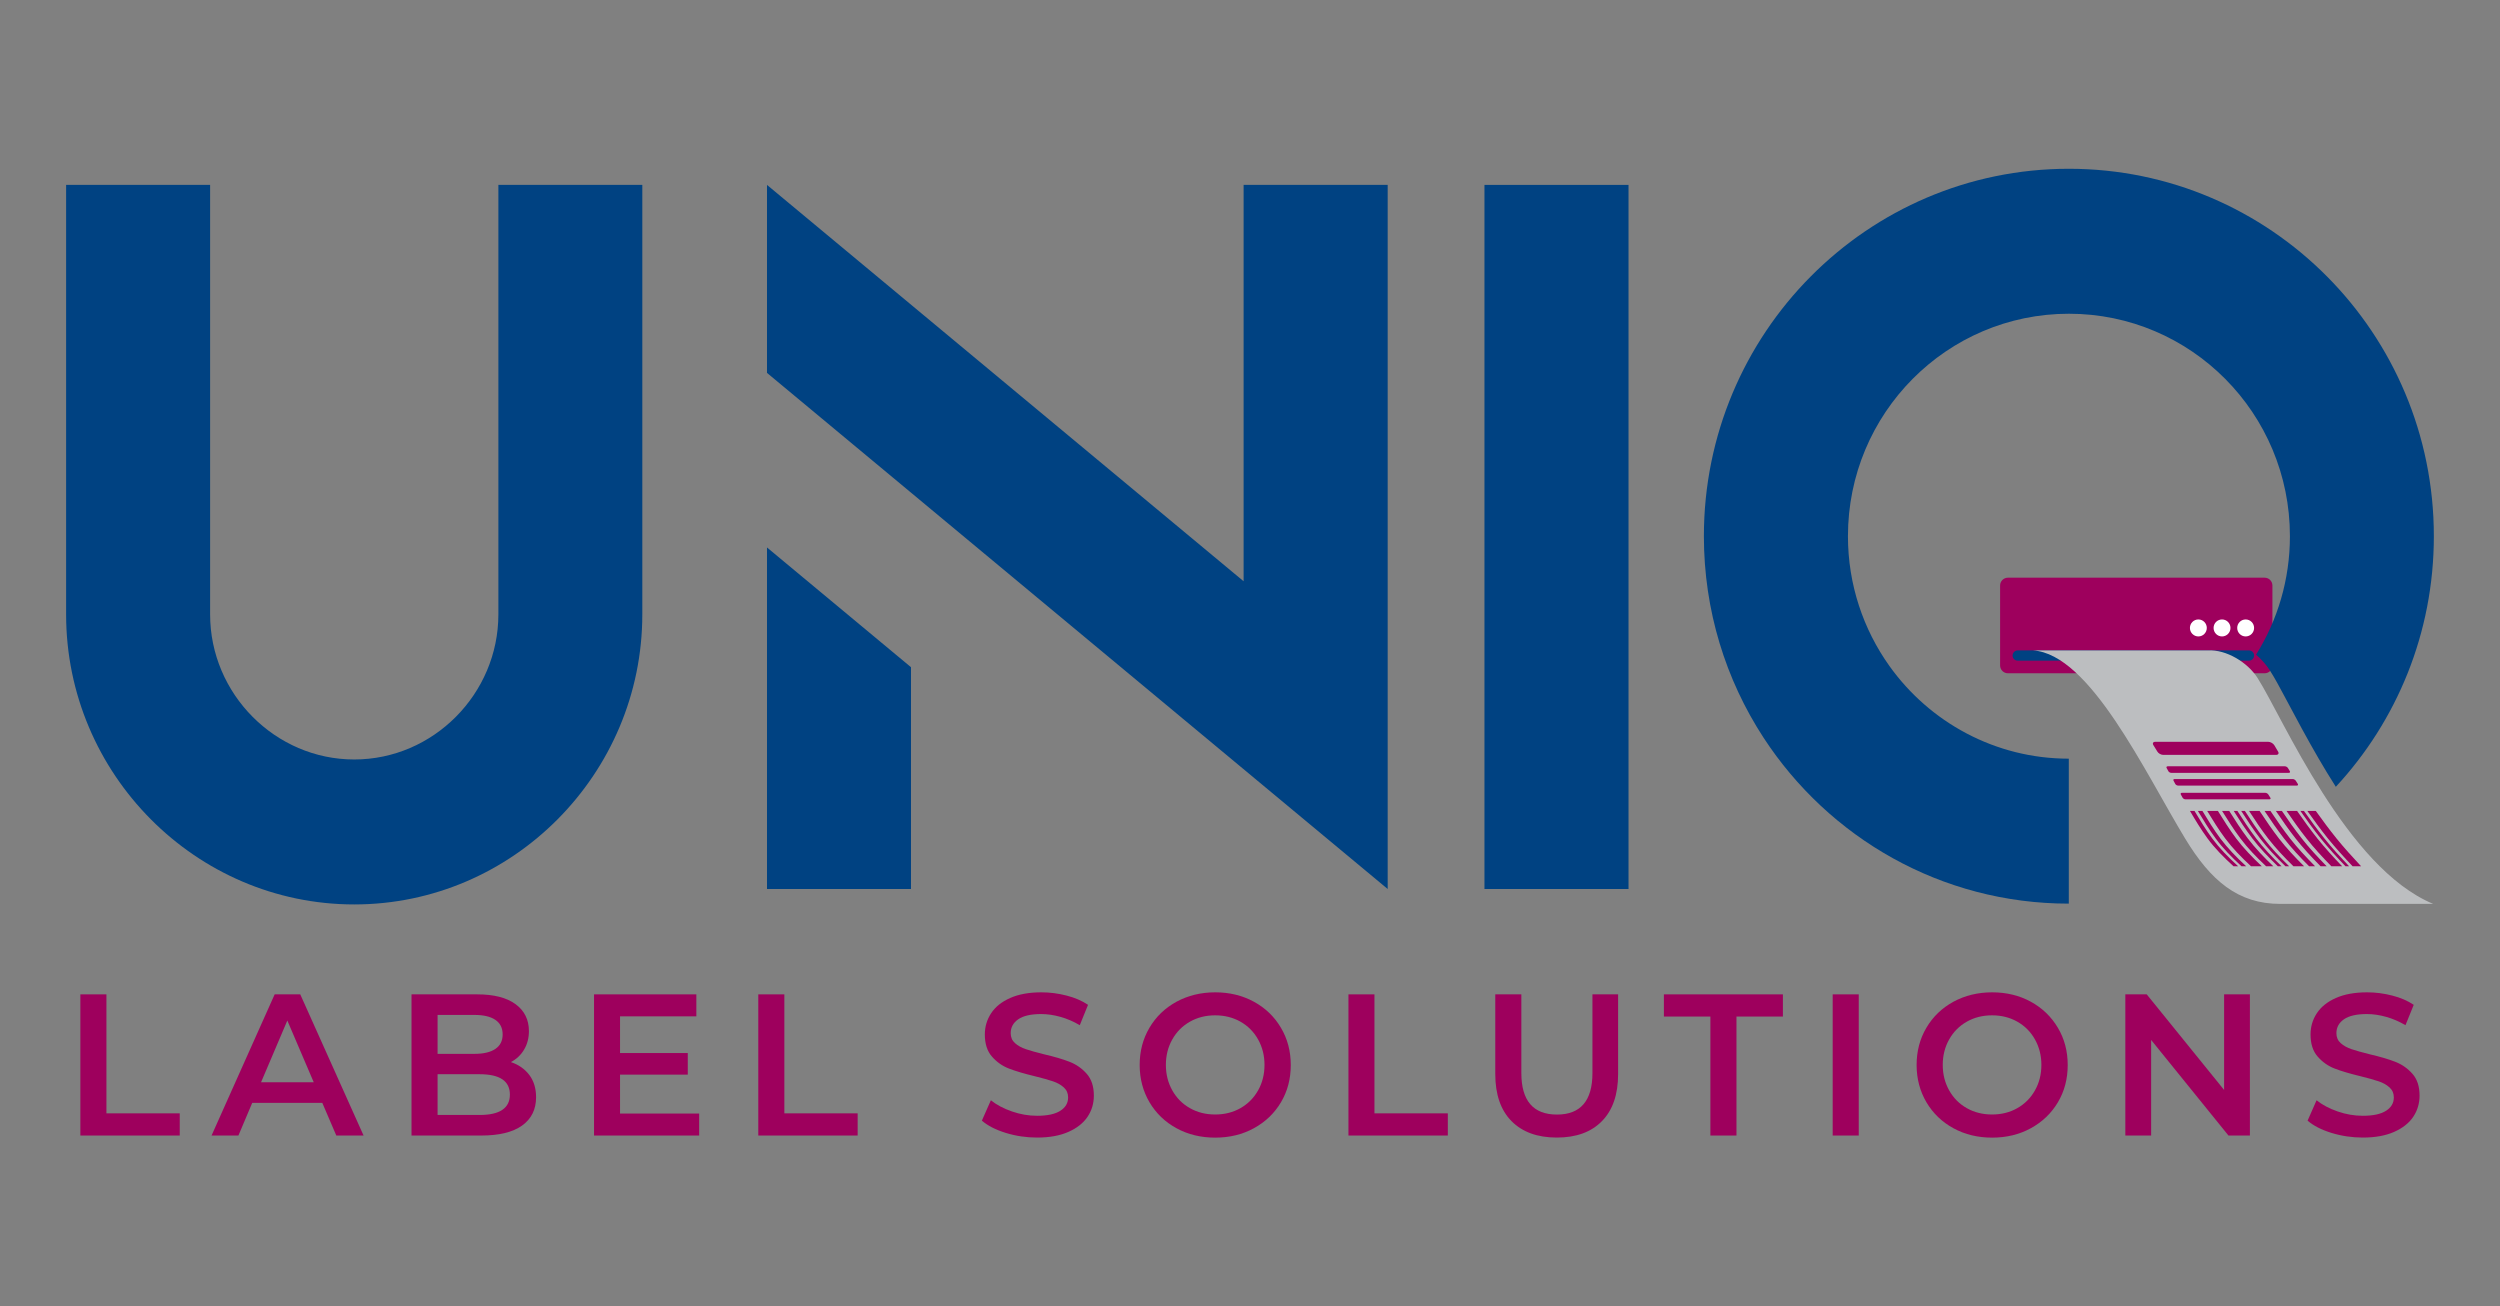
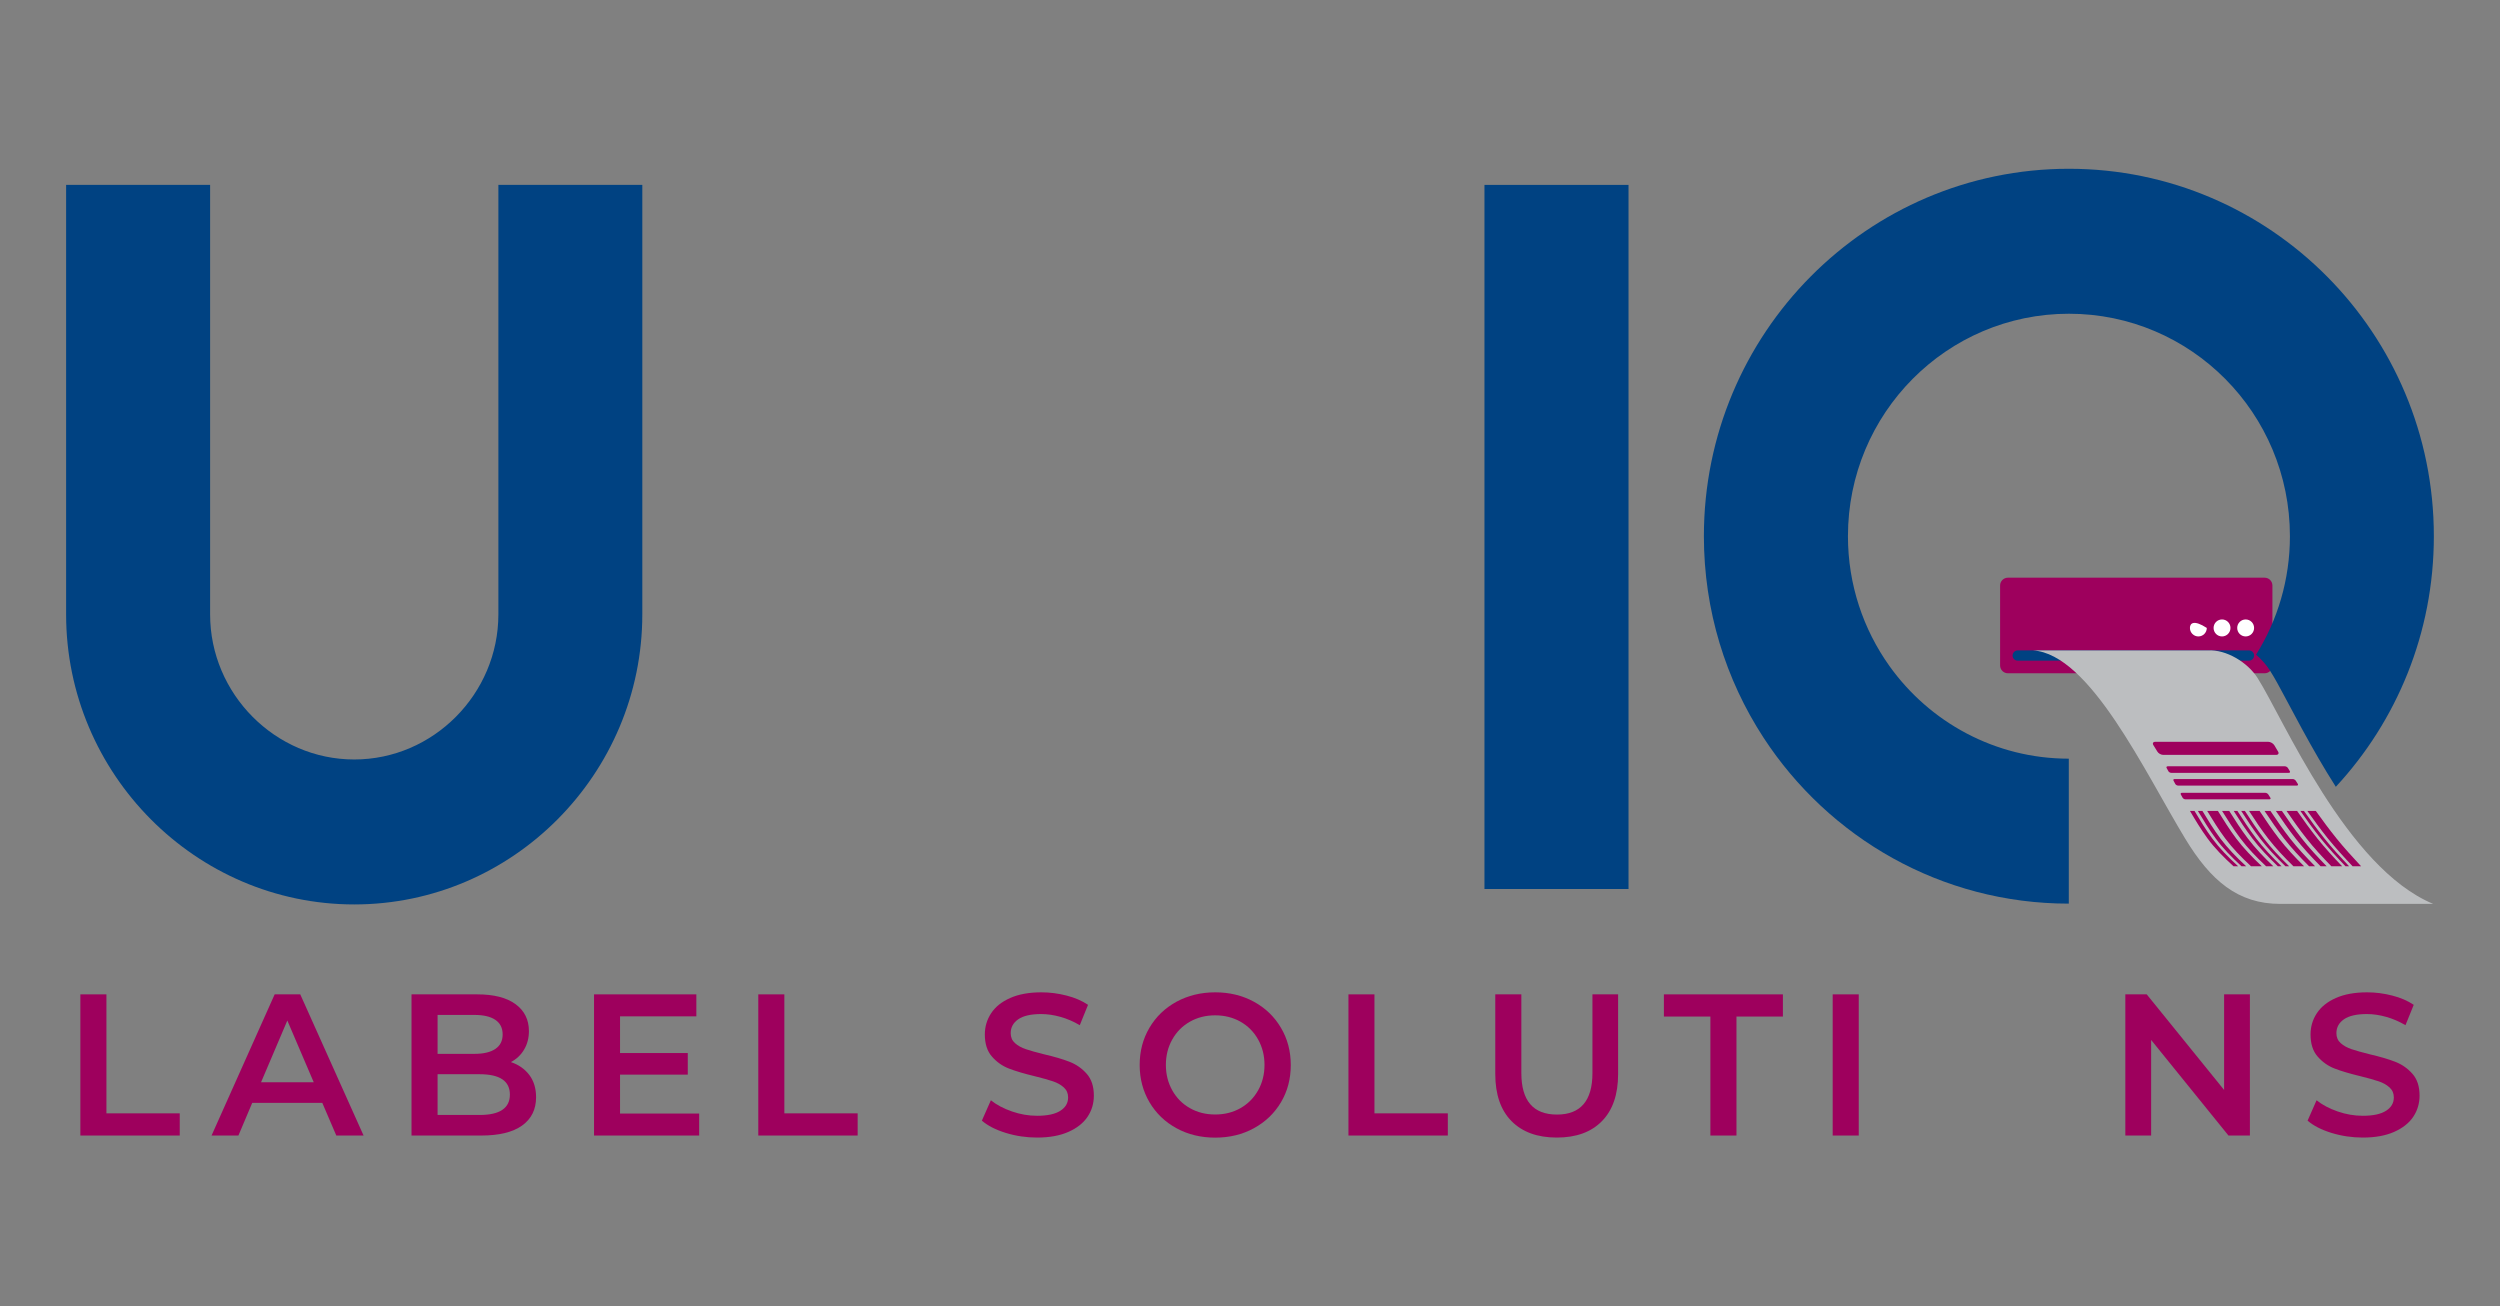
<svg xmlns="http://www.w3.org/2000/svg" width="222" height="116" viewBox="0 0 222 116" fill="none">
  <rect x="0" y="0" width="222" height="116" fill="#808080" stroke="none" />
  <path d="M9.451 88.299H7.137V100.836H15.961V98.866H9.451V88.299Z" fill="#9E005D" />
  <path d="M24.39 88.299L18.785 100.836H21.171L22.397 97.937H28.621L29.864 100.836H32.286L26.663 88.299H24.39ZM23.182 96.104L25.515 90.623L27.859 96.104H23.182Z" fill="#9E005D" />
  <path d="M45.367 94.313C45.867 94.05 46.26 93.678 46.539 93.205C46.825 92.726 46.968 92.181 46.968 91.558C46.968 90.545 46.569 89.749 45.778 89.168C44.986 88.587 43.85 88.299 42.38 88.299H36.543V100.836H42.731C44.32 100.836 45.528 100.543 46.361 99.95C47.188 99.357 47.604 98.518 47.604 97.434C47.604 96.649 47.402 95.984 47.003 95.457C46.599 94.924 46.051 94.541 45.367 94.313ZM38.858 90.126H42.13C42.933 90.126 43.558 90.27 43.987 90.563C44.421 90.857 44.635 91.288 44.635 91.863C44.635 92.426 44.421 92.852 43.987 93.145C43.552 93.439 42.933 93.582 42.13 93.582H38.858V90.126ZM42.594 99.009H38.858V95.391H42.594C44.385 95.391 45.278 95.996 45.278 97.2C45.278 98.404 44.379 99.009 42.594 99.009Z" fill="#9E005D" />
  <path d="M55.059 95.427H61.074V93.51H55.059V90.252H61.836V88.299H52.75V100.836H62.086V98.883H55.059V95.427Z" fill="#9E005D" />
  <path d="M69.651 88.299H67.336V100.836H76.16V98.866H69.651V88.299Z" fill="#9E005D" />
  <path d="M94.98 94.289C94.385 94.056 93.629 93.834 92.701 93.618C92.029 93.451 91.493 93.301 91.101 93.169C90.708 93.037 90.387 92.858 90.131 92.63C89.875 92.402 89.75 92.109 89.75 91.749C89.75 91.234 89.97 90.827 90.416 90.516C90.863 90.204 91.541 90.048 92.451 90.048C93.011 90.048 93.582 90.132 94.177 90.3C94.772 90.468 95.337 90.713 95.885 91.037L96.617 89.228C96.081 88.868 95.444 88.593 94.712 88.407C93.975 88.215 93.231 88.119 92.469 88.119C91.38 88.119 90.458 88.287 89.702 88.623C88.947 88.958 88.387 89.407 88.013 89.976C87.638 90.545 87.453 91.174 87.453 91.863C87.453 92.684 87.662 93.343 88.084 93.822C88.506 94.307 89.006 94.661 89.595 94.888C90.184 95.116 90.952 95.343 91.898 95.571C92.576 95.739 93.106 95.888 93.499 96.02C93.891 96.152 94.213 96.332 94.469 96.565C94.724 96.799 94.849 97.093 94.849 97.452C94.849 97.943 94.623 98.338 94.165 98.632C93.707 98.931 93.017 99.081 92.094 99.081C91.345 99.081 90.601 98.955 89.863 98.698C89.119 98.44 88.495 98.111 87.989 97.704L87.191 99.513C87.715 99.968 88.423 100.327 89.316 100.603C90.208 100.878 91.136 101.016 92.1 101.016C93.189 101.016 94.117 100.848 94.873 100.513C95.635 100.177 96.2 99.728 96.575 99.171C96.95 98.608 97.134 97.985 97.134 97.29C97.134 96.481 96.926 95.835 96.503 95.355C96.081 94.876 95.575 94.523 94.98 94.289Z" fill="#9E005D" />
  <path d="M214.226 95.355C213.804 94.876 213.298 94.523 212.703 94.289C212.108 94.056 211.352 93.834 210.424 93.618C209.752 93.451 209.216 93.301 208.823 93.169C208.431 93.037 208.109 92.858 207.853 92.63C207.598 92.402 207.473 92.109 207.473 91.749C207.473 91.234 207.693 90.827 208.139 90.516C208.585 90.204 209.264 90.048 210.174 90.048C210.733 90.048 211.305 90.132 211.9 90.3C212.495 90.468 213.06 90.713 213.607 91.037L214.339 89.228C213.804 88.868 213.167 88.593 212.435 88.407C211.697 88.215 210.954 88.119 210.192 88.119C209.103 88.119 208.181 88.287 207.425 88.623C206.669 88.958 206.11 89.407 205.735 89.976C205.36 90.545 205.176 91.174 205.176 91.863C205.176 92.684 205.384 93.343 205.807 93.822C206.229 94.307 206.729 94.661 207.318 94.888C207.907 95.116 208.675 95.343 209.621 95.571C210.299 95.739 210.829 95.888 211.221 96.02C211.614 96.152 211.935 96.332 212.191 96.565C212.447 96.799 212.572 97.093 212.572 97.452C212.572 97.943 212.346 98.338 211.888 98.632C211.429 98.931 210.739 99.081 209.817 99.081C209.067 99.081 208.324 98.955 207.586 98.698C206.842 98.44 206.217 98.111 205.711 97.704L204.914 99.513C205.438 99.968 206.146 100.327 207.038 100.603C207.931 100.878 208.859 101.016 209.823 101.016C210.912 101.016 211.84 100.848 212.596 100.513C213.357 100.177 213.923 99.728 214.297 99.171C214.672 98.608 214.857 97.985 214.857 97.29C214.857 96.475 214.649 95.835 214.226 95.355Z" fill="#9E005D" />
  <path d="M111.342 88.952C110.325 88.395 109.176 88.119 107.909 88.119C106.642 88.119 105.493 88.401 104.476 88.952C103.458 89.509 102.655 90.276 102.072 91.264C101.489 92.253 101.203 93.349 101.203 94.571C101.203 95.787 101.495 96.889 102.072 97.877C102.655 98.86 103.452 99.632 104.476 100.189C105.493 100.746 106.642 101.022 107.909 101.022C109.176 101.022 110.325 100.746 111.342 100.189C112.36 99.632 113.163 98.866 113.746 97.889C114.329 96.913 114.621 95.805 114.621 94.577C114.621 93.349 114.329 92.241 113.746 91.264C113.163 90.276 112.366 89.509 111.342 88.952ZM111.717 96.829C111.336 97.506 110.813 98.027 110.152 98.404C109.486 98.782 108.742 98.967 107.909 98.967C107.076 98.967 106.332 98.782 105.666 98.404C104.999 98.027 104.482 97.506 104.101 96.829C103.72 96.152 103.53 95.397 103.53 94.565C103.53 93.732 103.72 92.971 104.101 92.3C104.482 91.624 104.999 91.103 105.666 90.725C106.332 90.348 107.076 90.162 107.909 90.162C108.736 90.162 109.486 90.348 110.152 90.725C110.819 91.103 111.336 91.624 111.717 92.3C112.098 92.977 112.288 93.732 112.288 94.565C112.288 95.397 112.098 96.158 111.717 96.829Z" fill="#9E005D" />
  <path d="M122.051 88.299H119.742V100.836H128.566V98.866H122.051V88.299Z" fill="#9E005D" />
  <path d="M141.409 95.284C141.409 97.745 140.356 98.973 138.261 98.973C136.149 98.973 135.096 97.745 135.096 95.284V88.299H132.781V95.373C132.781 97.188 133.263 98.584 134.221 99.554C135.179 100.525 136.524 101.016 138.244 101.016C139.963 101.016 141.302 100.531 142.254 99.554C143.212 98.578 143.688 97.188 143.688 95.373V88.299H141.409V95.284Z" fill="#9E005D" />
  <path d="M147.754 90.27H151.883V100.836H154.198V90.27H158.321V88.299H147.754V90.27Z" fill="#9E005D" />
  <path d="M165.057 88.299H162.742V100.836H165.057V88.299Z" fill="#9E005D" />
-   <path d="M180.334 88.952C179.317 88.395 178.169 88.119 176.901 88.119C175.634 88.119 174.485 88.401 173.468 88.952C172.45 89.509 171.647 90.276 171.064 91.264C170.481 92.253 170.195 93.349 170.195 94.571C170.195 95.787 170.487 96.889 171.064 97.877C171.647 98.86 172.444 99.632 173.468 100.189C174.485 100.746 175.634 101.022 176.901 101.022C178.169 101.022 179.317 100.746 180.334 100.189C181.352 99.632 182.155 98.866 182.738 97.889C183.321 96.913 183.613 95.805 183.613 94.577C183.613 93.349 183.321 92.241 182.738 91.264C182.149 90.276 181.352 89.509 180.334 88.952ZM180.703 96.829C180.323 97.506 179.799 98.027 179.138 98.404C178.472 98.782 177.728 98.967 176.895 98.967C176.068 98.967 175.318 98.782 174.652 98.404C173.986 98.027 173.468 97.506 173.087 96.829C172.706 96.152 172.516 95.397 172.516 94.565C172.516 93.732 172.706 92.971 173.087 92.3C173.468 91.624 173.986 91.103 174.652 90.725C175.318 90.348 176.062 90.162 176.895 90.162C177.728 90.162 178.472 90.348 179.138 90.725C179.805 91.103 180.323 91.624 180.703 92.3C181.084 92.977 181.275 93.732 181.275 94.565C181.275 95.397 181.084 96.158 180.703 96.829Z" fill="#9E005D" />
  <path d="M197.501 96.787L190.629 88.299H188.73V100.836H191.021V92.348L197.888 100.836H199.792V88.299H197.501V96.787Z" fill="#9E005D" />
  <path d="M44.25 16.419H57.037V54.557C57.037 68.724 45.523 80.314 31.457 80.314C17.385 80.314 5.871 68.724 5.871 54.557V16.419H18.658V54.557C18.658 61.62 24.442 67.442 31.457 67.442C38.472 67.442 44.256 61.62 44.256 54.557V16.419H44.25Z" fill="#004282" />
-   <path d="M123.226 16.419V62.248V78.943L68.109 33.113V16.419L110.433 51.616V16.419H123.226Z" fill="#004282" />
-   <path d="M68.109 48.615V78.943H80.896V59.248L68.109 48.615Z" fill="#004282" />
  <path d="M144.613 16.419H131.82V78.943H144.613V16.419Z" fill="#004282" />
  <path fill-rule="evenodd" clip-rule="evenodd" d="M178.3 51.299H201.101C201.481 51.299 201.791 51.61 201.791 51.994V59.092C201.791 59.475 201.481 59.787 201.101 59.787H178.3C177.919 59.787 177.609 59.475 177.609 59.092V51.994C177.609 51.61 177.919 51.299 178.3 51.299Z" fill="#9E005D" />
  <path fill-rule="evenodd" clip-rule="evenodd" d="M179.167 57.756H199.713C199.963 57.756 200.165 57.96 200.165 58.211C200.165 58.463 199.963 58.666 199.713 58.666H179.167C178.917 58.666 178.715 58.463 178.715 58.211C178.721 57.96 178.923 57.756 179.167 57.756Z" fill="#004282" />
-   <path d="M195.215 56.516C195.629 56.516 195.964 56.178 195.964 55.761C195.964 55.344 195.629 55.007 195.215 55.007C194.801 55.007 194.465 55.344 194.465 55.761C194.465 56.178 194.801 56.516 195.215 56.516Z" fill="white" />
+   <path d="M195.215 56.516C195.629 56.516 195.964 56.178 195.964 55.761C194.801 55.007 194.465 55.344 194.465 55.761C194.465 56.178 194.801 56.516 195.215 56.516Z" fill="white" />
  <path d="M197.316 56.516C197.73 56.516 198.066 56.178 198.066 55.761C198.066 55.344 197.73 55.007 197.316 55.007C196.902 55.007 196.566 55.344 196.566 55.761C196.566 56.178 196.902 56.516 197.316 56.516Z" fill="white" />
  <path d="M199.414 56.516C199.828 56.516 200.164 56.178 200.164 55.761C200.164 55.344 199.828 55.007 199.414 55.007C199 55.007 198.664 55.344 198.664 55.761C198.664 56.178 199 56.516 199.414 56.516Z" fill="white" />
  <path fill-rule="evenodd" clip-rule="evenodd" d="M167.781 59.14C165.466 55.893 164.098 51.916 164.098 47.615C164.098 36.701 172.88 27.86 183.721 27.86C194.562 27.86 203.345 36.701 203.345 47.615C203.345 51.478 202.244 55.084 200.34 58.133C200.816 58.547 201.233 59.02 201.554 59.517C202.006 60.224 202.411 60.985 202.803 61.721C203.339 62.722 203.868 63.722 204.41 64.716C205.362 66.46 206.35 68.191 207.421 69.868C212.823 64.04 216.126 56.217 216.126 47.615C216.126 29.597 201.613 14.987 183.715 14.987C165.817 14.987 151.305 29.597 151.305 47.615C151.305 54.216 153.25 60.362 156.6 65.501C162.39 74.384 172.368 80.243 183.709 80.243V67.37C177.158 67.37 171.339 64.123 167.781 59.14Z" fill="#004282" />
  <path fill-rule="evenodd" clip-rule="evenodd" d="M180.531 57.756H196.049C197.697 57.66 199.596 58.822 200.476 60.212C202.743 63.776 208.366 77.086 216.072 80.266H202.487C198.715 80.266 196.299 78.188 194.044 74.468C190.426 68.502 185.595 58.085 180.531 57.756Z" fill="#BCBEC0" />
  <path fill-rule="evenodd" clip-rule="evenodd" d="M201.228 76.924C201.436 76.924 201.663 76.924 201.871 76.924C201.014 76.109 200.252 75.301 199.616 74.468C199.003 73.665 198.473 72.833 197.956 72.012C197.747 72.012 197.527 72.012 197.319 72.012C197.831 72.827 198.354 73.665 198.961 74.468C199.592 75.307 200.359 76.109 201.228 76.924ZM202.948 76.924C202.103 76.109 201.347 75.301 200.705 74.468C200.086 73.665 199.544 72.833 199.021 72.012C199.128 72.012 199.241 72.012 199.348 72.012C199.877 72.827 200.419 73.659 201.038 74.468C201.68 75.301 202.436 76.103 203.275 76.924C203.168 76.924 203.055 76.924 202.948 76.924ZM203.656 76.924C202.817 76.109 202.067 75.301 201.419 74.468C200.794 73.665 200.246 72.833 199.717 72.012C200.026 72.012 200.342 72.012 200.651 72.012C201.192 72.827 201.752 73.659 202.377 74.468C203.025 75.301 203.775 76.103 204.602 76.924C204.287 76.924 203.971 76.924 203.656 76.924ZM205.048 76.924C204.227 76.109 203.477 75.301 202.829 74.468C202.198 73.659 201.639 72.833 201.091 72.012C201.264 72.012 201.442 72.012 201.615 72.012C202.162 72.827 202.734 73.659 203.364 74.468C204.019 75.301 204.769 76.103 205.578 76.924C205.399 76.924 205.227 76.924 205.048 76.924ZM206.066 76.924C206.244 76.924 206.435 76.924 206.607 76.924C205.81 76.109 205.06 75.301 204.406 74.468C203.769 73.659 203.186 72.833 202.632 72.012C202.46 72.012 202.269 72.012 202.097 72.012C202.65 72.827 203.221 73.659 203.858 74.468C204.513 75.301 205.262 76.109 206.066 76.924ZM207.024 76.924C207.345 76.924 207.654 76.924 207.982 76.924C207.196 76.109 206.458 75.301 205.792 74.468C205.143 73.659 204.554 72.833 203.983 72.012C203.668 72.012 203.358 72.012 203.043 72.012C203.602 72.827 204.185 73.659 204.828 74.468C205.483 75.301 206.226 76.109 207.024 76.924ZM208.279 76.924C208.386 76.924 208.493 76.924 208.6 76.924C207.821 76.103 207.083 75.301 206.417 74.468C205.768 73.659 205.167 72.833 204.59 72.012C204.483 72.012 204.382 72.012 204.275 72.012C204.846 72.833 205.441 73.659 206.089 74.468C206.762 75.301 207.494 76.109 208.279 76.924ZM208.91 76.924C209.16 76.924 209.416 76.924 209.665 76.924C208.898 76.103 208.166 75.295 207.494 74.468C206.839 73.659 206.232 72.833 205.643 72.012C205.393 72.012 205.143 72.012 204.893 72.012C205.477 72.833 206.072 73.659 206.726 74.468C207.404 75.301 208.136 76.109 208.91 76.924ZM199.044 76.924C198.152 76.103 197.378 75.307 196.76 74.468C196.165 73.665 195.665 72.833 195.171 72.012C195.308 72.012 195.439 72.012 195.575 72.012C196.069 72.833 196.575 73.665 197.176 74.468C197.801 75.301 198.568 76.103 199.461 76.924C199.318 76.924 199.181 76.924 199.044 76.924ZM202.269 76.924C201.419 76.109 200.657 75.301 200.02 74.468C199.407 73.665 198.872 72.833 198.354 72.012C198.461 72.012 198.574 72.012 198.681 72.012C199.205 72.827 199.741 73.659 200.359 74.468C200.996 75.301 201.758 76.103 202.603 76.924C202.49 76.924 202.377 76.924 202.269 76.924ZM198.336 76.924C197.432 76.103 196.658 75.307 196.04 74.468C195.451 73.665 194.951 72.833 194.469 72.012C194.6 72.012 194.737 72.012 194.873 72.012C195.361 72.833 195.861 73.665 196.456 74.468C197.075 75.307 197.848 76.103 198.747 76.924C198.61 76.924 198.473 76.924 198.336 76.924ZM199.889 76.924C199.009 76.109 198.235 75.307 197.61 74.468C197.009 73.665 196.498 72.833 195.998 72.012C196.319 72.012 196.635 72.012 196.95 72.012C197.456 72.827 197.979 73.665 198.58 74.468C199.211 75.301 199.979 76.103 200.847 76.924C200.538 76.924 200.211 76.924 199.889 76.924Z" fill="#9E005D" />
  <path fill-rule="evenodd" clip-rule="evenodd" d="M191.388 65.872C193.06 65.872 194.732 65.872 196.404 65.872C198.076 65.872 199.748 65.872 201.42 65.872C201.616 65.872 201.854 66.01 201.956 66.172C202.069 66.364 202.182 66.549 202.295 66.741C202.39 66.903 202.313 67.034 202.116 67.034C200.444 67.034 198.772 67.034 197.106 67.034C195.44 67.034 193.768 67.034 192.096 67.034C191.9 67.034 191.668 66.903 191.573 66.741C191.46 66.549 191.341 66.364 191.222 66.172C191.12 66.01 191.192 65.872 191.388 65.872Z" fill="#9E005D" />
  <path fill-rule="evenodd" clip-rule="evenodd" d="M192.496 68.047C194.228 68.047 195.965 68.047 197.697 68.047C199.428 68.047 201.165 68.047 202.897 68.047C202.992 68.047 203.117 68.113 203.165 68.197C203.224 68.292 203.284 68.388 203.337 68.478C203.385 68.562 203.349 68.628 203.248 68.628C201.505 68.628 199.767 68.628 198.024 68.628C196.286 68.628 194.543 68.628 192.805 68.628C192.704 68.628 192.591 68.562 192.55 68.478C192.496 68.382 192.448 68.286 192.395 68.197C192.353 68.119 192.395 68.047 192.496 68.047Z" fill="#9E005D" />
  <path fill-rule="evenodd" clip-rule="evenodd" d="M193.101 69.179C194.851 69.179 196.6 69.179 198.343 69.179C200.093 69.179 201.842 69.179 203.591 69.179C203.693 69.179 203.812 69.245 203.865 69.329C203.925 69.424 203.984 69.52 204.044 69.61C204.097 69.694 204.055 69.76 203.96 69.76C202.205 69.76 200.444 69.76 198.688 69.76C196.933 69.76 195.172 69.76 193.417 69.76C193.321 69.76 193.202 69.694 193.161 69.61C193.113 69.514 193.06 69.418 193.012 69.329C192.964 69.245 193.006 69.179 193.101 69.179Z" fill="#9E005D" />
  <path fill-rule="evenodd" clip-rule="evenodd" d="M193.758 70.401C194.989 70.401 196.221 70.401 197.453 70.401C198.685 70.401 199.916 70.401 201.154 70.401C201.255 70.401 201.374 70.467 201.428 70.551C201.487 70.647 201.547 70.742 201.606 70.832C201.66 70.916 201.618 70.982 201.517 70.982C200.273 70.982 199.036 70.982 197.792 70.982C196.548 70.982 195.311 70.982 194.073 70.982C193.972 70.982 193.859 70.916 193.811 70.832C193.758 70.736 193.71 70.641 193.657 70.551C193.615 70.467 193.657 70.401 193.758 70.401Z" fill="#9E005D" />
</svg>